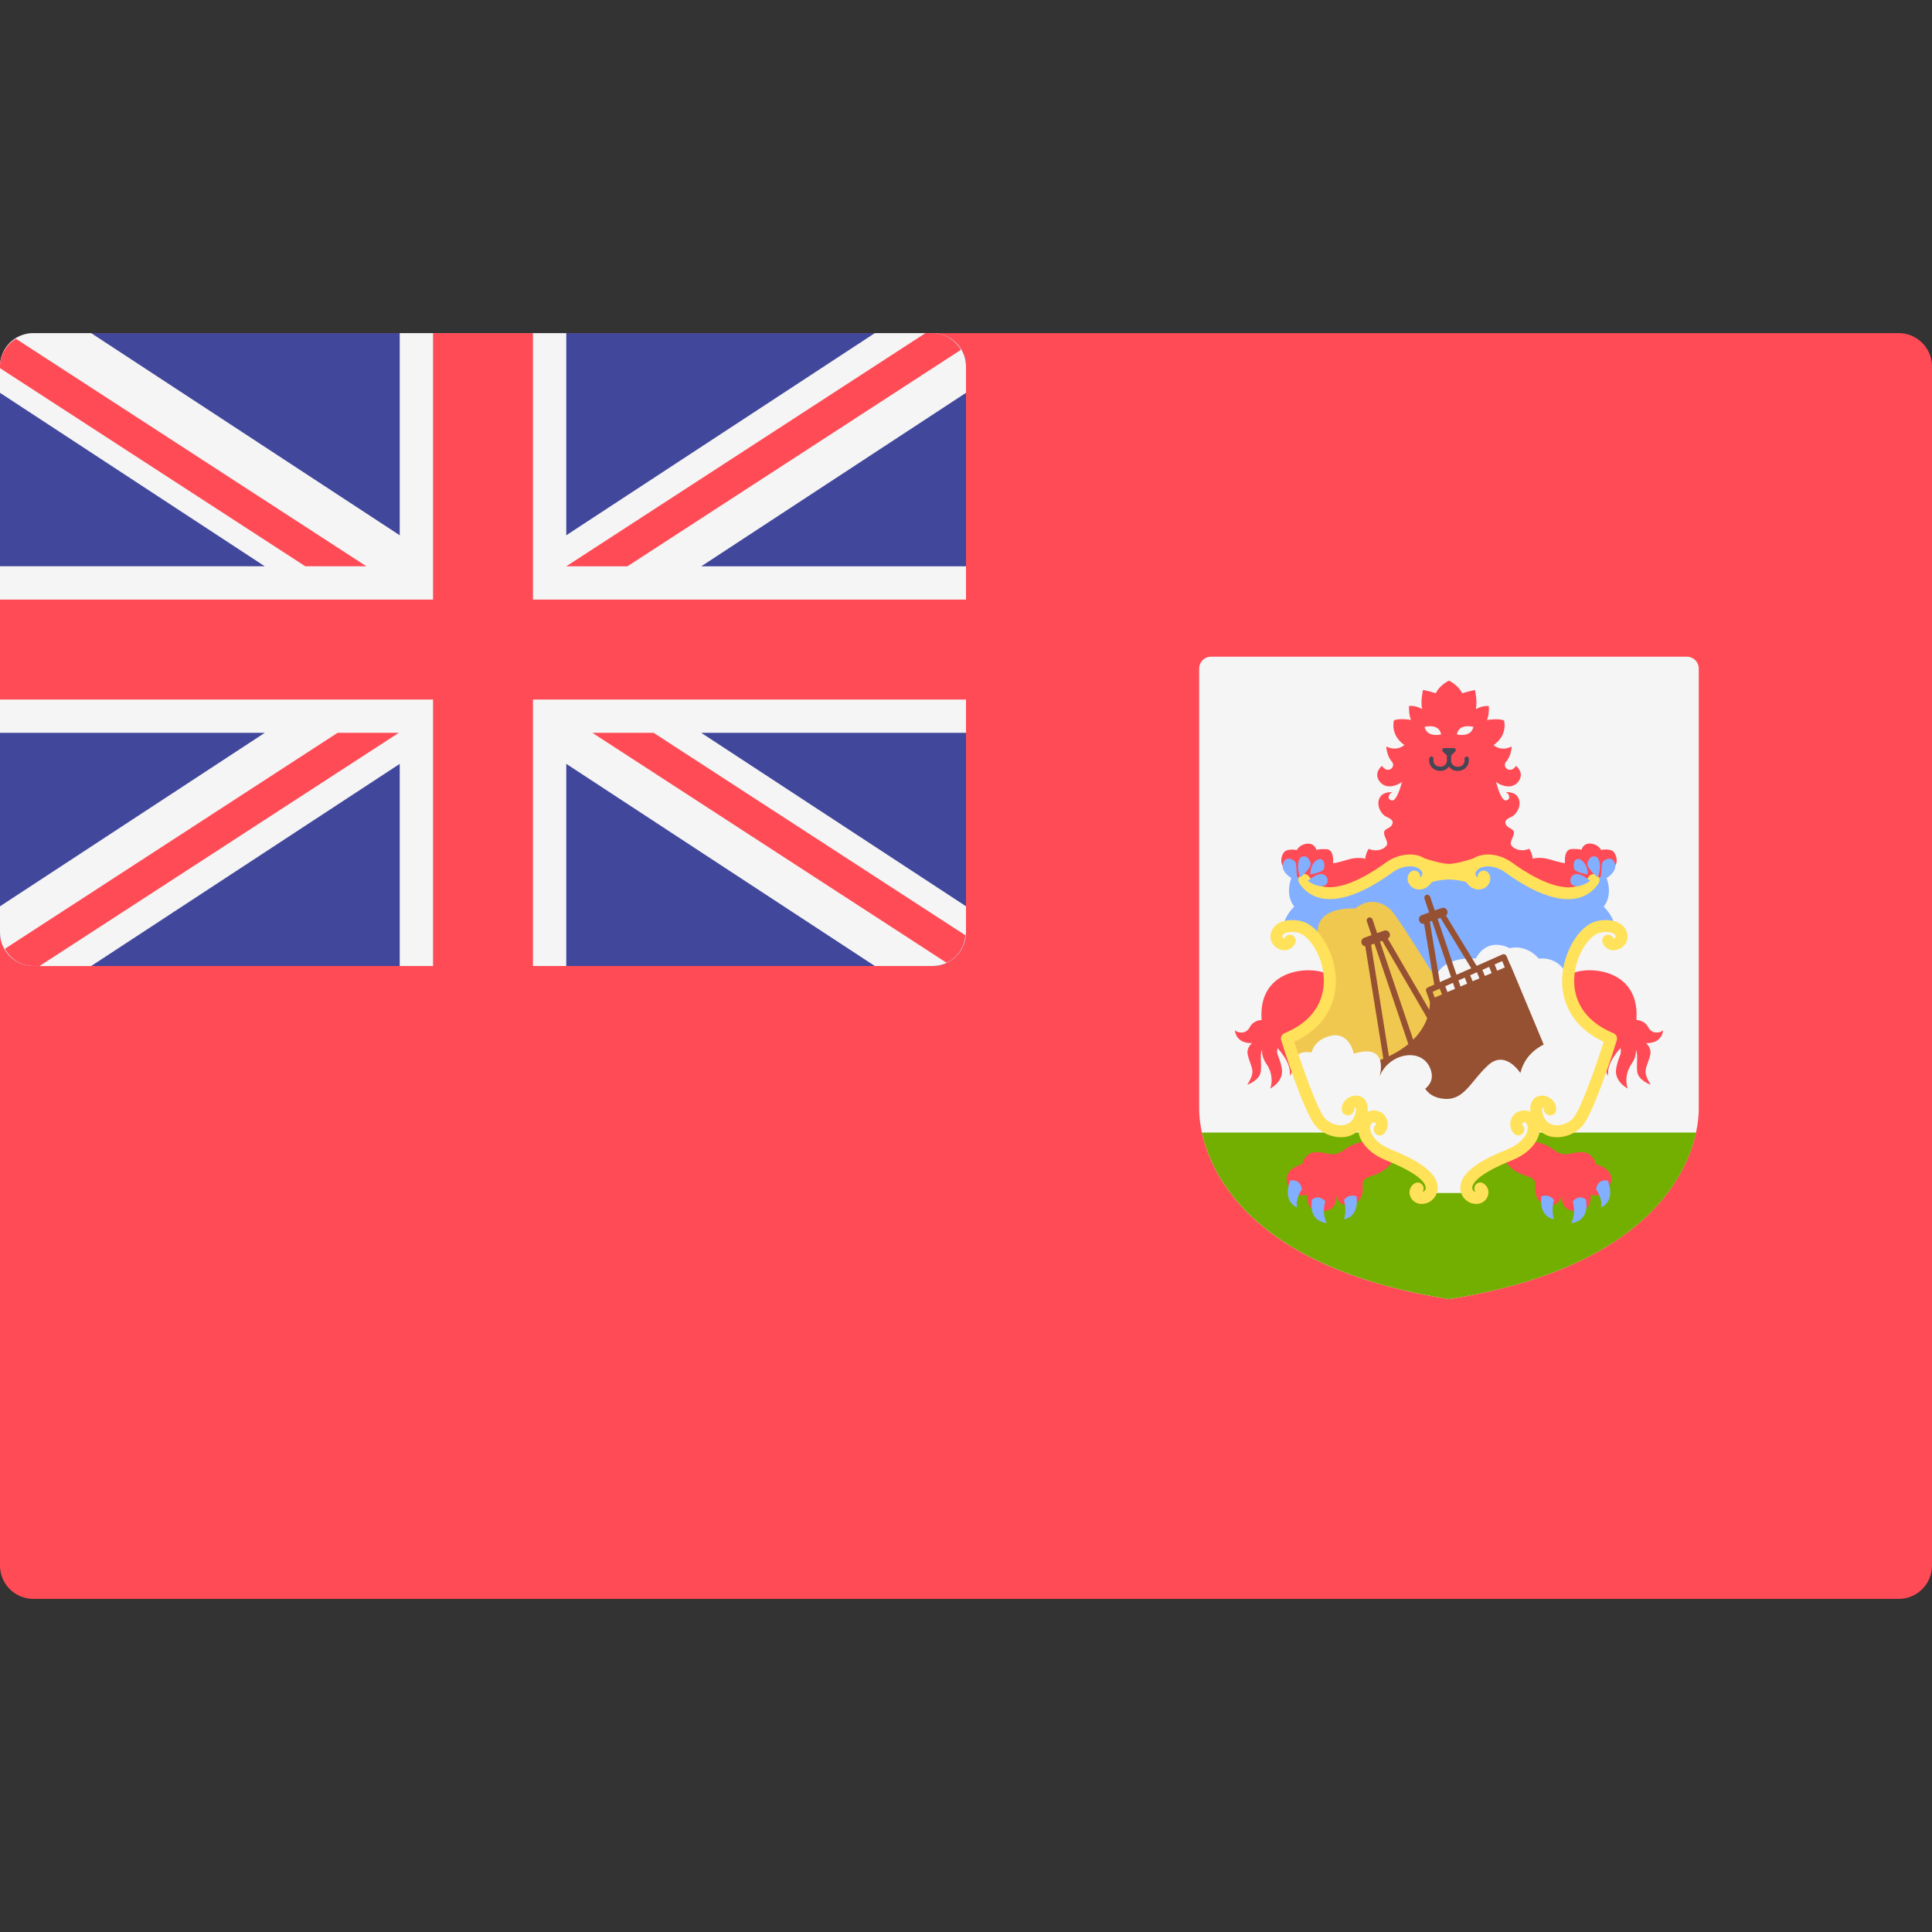
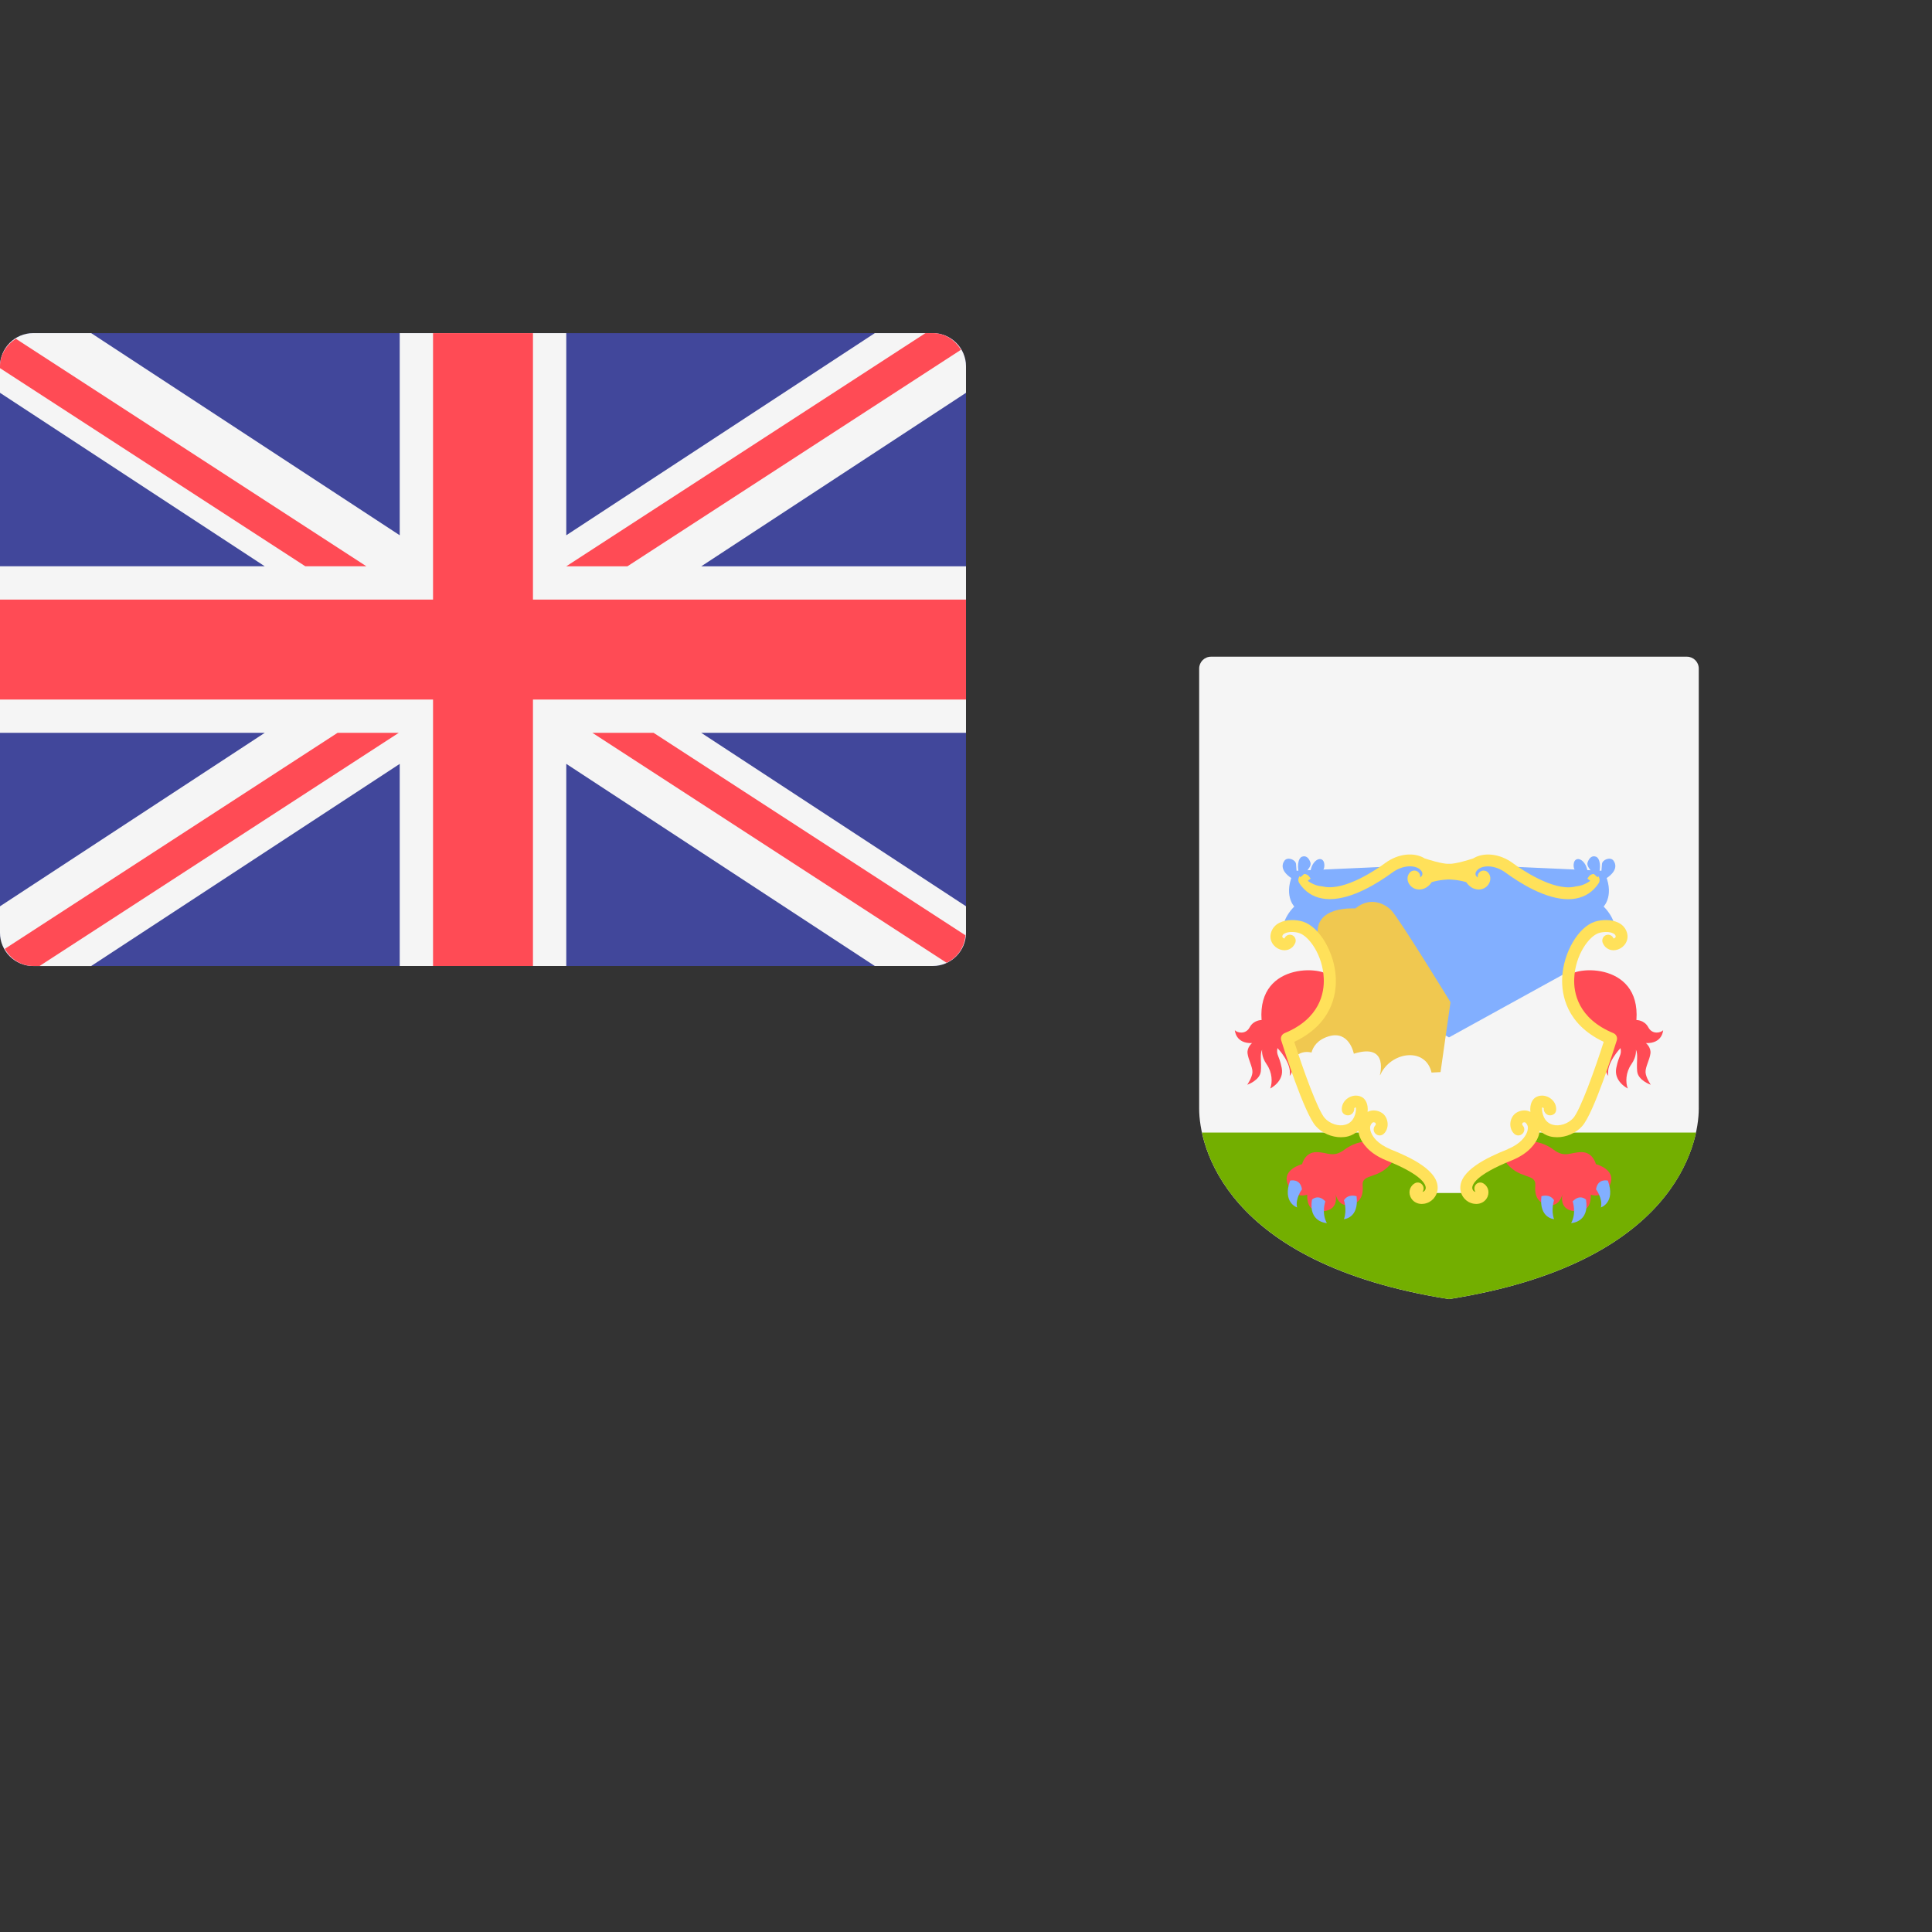
<svg xmlns="http://www.w3.org/2000/svg" viewBox="0 0 512.001 512.001" enable-background="new 0 0 512.001 512.001">
  <rect x="0" y="0" width="512.001" height="512.001" fill="#333333" stroke="none" />
-   <path fill="#FF4B55" d="M503.17 423.72H8.83c-4.88 0-8.83-3.95-8.83-8.82V97.1c0-4.87 3.95-8.82 8.83-8.82h494.34c4.88 0 8.83 3.95 8.83 8.82v317.8c0 4.87-3.95 8.82-8.83 8.82z" />
  <path fill="#41479B" d="M247.17 256H8.83C3.95 256 0 252.05 0 247.17V97.1c0-4.87 3.95-8.82 8.83-8.82h238.34c4.88 0 8.83 3.95 8.83 8.82v150.07c0 4.88-3.95 8.83-8.83 8.83z" />
  <path fill="#F5F5F5" d="M247.17 88.28h-15.33l-81.77 53.57V88.28h-44.14v53.57L24.16 88.28H8.83C3.95 88.28 0 92.23 0 97.1v7l70.16 45.97H0v44.14h70.16L0 240.18v7c0 4.88 3.95 8.83 8.83 8.83h15.33l81.77-53.57V256h44.14v-53.57L231.84 256h15.33c4.88 0 8.83-3.95 8.83-8.83v-7l-70.16-45.96H256v-44.13h-70.16L256 104.1v-7c0-4.87-3.95-8.82-8.83-8.82z" />
  <g fill="#FF4B55">
    <path d="M256 158.9H141.24V88.28h-26.48v70.62H0v26.48h114.76V256h26.48v-70.62H256zM97.1 150.07L4.2 89.77C1.75 91.33 0 93.97 0 97.1v.46l80.9 52.5h16.2zM166.28 150.07l88.38-57.37c-1.54-2.6-4.25-4.42-7.5-4.42h-1.9l-95.2 61.8h16.22zM89.47 194.2l-88.2 57.26C2.8 254.12 5.54 256 8.83 256h1.66l95.2-61.8H89.46zM255.86 247.87L173.2 194.2h-16.22l93.87 60.94c2.82-1.3 4.74-4.04 5-7.27z" />
  </g>
  <path fill="#F5F5F5" d="M320.94 174.03c-1.74 0-3.15 1.4-3.15 3.15v116.65c0 9.46 6.3 41 66.2 50.45 59.9-9.46 66.2-41 66.2-50.45V177.18c0-1.74-1.4-3.15-3.15-3.15h-126.1z" />
  <path fill="#73AF00" d="M384 344.28c50-7.9 62.65-31.16 65.47-44.14H318.53c2.82 12.98 15.47 36.24 65.47 44.14z" />
  <path fill="#82AFFF" d="M424.98 240.24s3.16-3.16 0-9.46L384 228.94l-41 1.84c-3.14 6.3 0 9.46 0 9.46-3.14 3.15-3.14 6.3-3.14 6.3h6.3l6.84 11.3 31 17.08 31-17.08 6.83-11.3h6.3s0-3.15-3.15-6.3z" />
-   <path fill="#F5F5F5" d="M415 257.84s-1.97-4.34-7.22-3.8c0 0-2.9-3.82-7.75-2.77 0 0-5.65-3.28-8.94 2.76 0 0-10.45-1.06-11 6.9 0 0 16.25 24.5 16.64 24.76.4.25 19.44.12 19.44.12l8.8-9.7-8.66-12.5-1.32-5.78z" />
  <path fill="#F0C850" d="M384.4 265.6s-13.8-22.54-15.77-24.44c-1.9-1.84-5.65-3.55-9.46-.4 0 0-11.43-.92-9.85 7.75l3.28 13.15s-2.9 9.06-4.2 9.98c-1.32.92-6.18 3.42-6.18 3.42l2.76 10.9 36.78-1.84 2.63-18.5z" />
-   <path fill="#965032" d="M400.3 255.74l-.06.02-1-2.4c-.1-.2-.25-.35-.45-.43-.2-.08-.42-.07-.62 0l-6.84 3.03-8.13-13.32c.37-.3.52-.82.35-1.3-.22-.6-.9-.93-1.5-.7l-1.82.64-1.23-3.63c-.14-.4-.58-.62-1-.5-.4.15-.63.6-.5 1l1.24 3.66-1.94.7c-.6.23-.93.9-.7 1.52.16.48.62.8 1.1.8.07 0 .14-.04.2-.05l2.7 16.15-1.74.77c-.38.15-.56.58-.42.97l.98 2.73c.02.46.02 1.24-.14 2.22l-11-18.88c.46-.3.7-.85.5-1.38-.22-.62-.9-.94-1.5-.72l-1.83.65-1.22-3.63c-.14-.42-.6-.64-1-.5-.42.14-.64.6-.5 1l1.24 3.66-1.94.7c-.6.2-.93.9-.7 1.5.14.44.55.7.98.75l4.8 29.8c-.63.27-1.23.54-1.9.78 0 0-2.25 10.64-.54 11.16s19.3 5.9 19.3 5.9 24.3-11.55 24.84-11.8c.53-.27 1.58-7.9 1.58-7.9l-9.6-22.98zm-1.5.64l-2.04.87-.67-1.66 2-.9.7 1.68zm-12.3 3.44l1.67-.74.64 1.6-1.76.75-.54-1.6zm-.9 2.23l-2 .85-.6-1.53 2.05-.9.54 1.58zm4.66-2l-.65-1.6 1.8-.8.65 1.63-1.8.76zm2.58-3.03l1.8-.8.67 1.65-1.8.78-.66-1.63zm-11.1-13.77l8.15 13.35-3.9 1.72-5-14.8.74-.27zm-2.82 1l.58-.2 5.04 14.9-2.96 1.32-2.66-16zm2.63 17.75l.6 1.52-1.93.84-.55-1.53 1.88-.83zm-15.25-12.68l11.93 20.48c-.6 1.74-1.73 3.76-3.72 5.73l-8.8-26 .6-.2zm-2.95 1.06l.88-.32 9 26.64c-1.36 1.13-3.06 2.22-5.15 3.23l-4.73-29.55z" />
-   <path fill="#FF4B55" d="M427.84 226c-.83-1.33-3.52-.76-3.52-.76s-.77-1.53-2.8-1.68c-2.02-.15-2.4 1.66-2.4 1.66s-.38-.3-2.6-.22-1.78 3.74-1.78 3.74-.86 0-3.75-.9c-2.9-.93-4.8-.28-4.8-.28-.13-1.5-.92-2.62-.92-2.62-2.43.98-4.33-.14-4.8-1-.45-.84.73-2.16.73-3.27 0-1.12-1.53-1.07-2.07-2.06s0-1.5 1.42-2.15 2.76-3 1.87-4.93-3.44-1.58-3.44-1.58c.88.15 1.62 1.83.2 2.17-1.43.36-2.7-4.87-2.7-4.87 3.3 2.22 5.7.9 6.4-1.03.68-1.92-1.14-3.25-1.14-3.25-1.43 2.3-3.9.3-2.56-1.18 1.33-1.48 1.44-3.96 1.44-3.96-2.96 1.46-4.8-.38-4.8-.38 3.88-2.7 2.77-6.5 2.77-6.5-1.46-.66-4.55-.14-4.55-.14.66-1.3.53-3.68.53-3.68-1.64-.26-3.48.8-3.48.8.52-1.85-.2-5.07-.2-5.07-1.18.2-3.42.86-3.42.86-.9-2.1-3.48-3.36-3.48-3.36s-2.56 1.25-3.48 3.35c0 0-2.23-.67-3.4-.87 0 0-.74 3.22-.2 5.06 0 0-1.85-1.06-3.5-.8 0 0-.12 2.37.53 3.68 0 0-3.08-.52-4.53.13 0 0-1.12 3.82 2.76 6.52 0 0-1.84 1.83-4.8.4 0 0 .12 2.47 1.45 3.95 1.33 1.47-1.13 3.5-2.56 1.18 0 0-1.82 1.33-1.13 3.25s3.1 3.25 6.4 1.03c0 0-1.28 5.23-2.7 4.88-1.44-.33-.7-2 .2-2.16 0 0-2.57-.34-3.46 1.58-.9 1.92.45 4.3 1.87 4.93 1.43.64 1.97 1.18 1.43 2.16-.54 1-2.08.95-2.08 2.07 0 1.1 1.18 2.43.72 3.28-.46.85-2.37 1.97-4.8.98 0 0-.78 1.12-.9 2.63 0 0-1.92-.65-4.8.27-2.9.9-3.75.9-3.75.9s.46-3.66-1.78-3.73c-2.24-.07-2.62.22-2.62.22s-.37-1.8-2.4-1.66c-2.02.15-2.8 1.68-2.8 1.68s-2.68-.57-3.52.76c-.83 1.33-.93 3.35.64 4.2 1.58.83 5.77 4.32 5.77 4.32l5.9 2.56 20.7-9.16 10.84 2.86 10.84-2.86 20.7 9.17 5.9-2.58s4.2-3.5 5.77-4.33c1.58-.85 1.48-2.87.64-4.2z" />
  <path fill="#F5F5F5" d="M377.55 192.6s.22 2.8 4.34 2.05c0 0-.13-2.9-4.35-2.04z" />
  <path fill="#FF4B55" d="M362.3 302.5s-2.94-.1-6 2.17c-3.05 2.27-4.4.66-7.45.66s-3.78 3.18-3.78 3.18-5.9 1.5-3.54 5.83c1.5 2.74 3.57 2.68 4.9 2.27-.06 1.84.36 3.86 2.5 4.23 4.03.7 5.8-1.48 4.9-4.83 0 0 .5 3.45 3.16 3.35 2.65-.1 4.43-1.58 4.13-5.12s4.44-1.38 8.08-6.6l-6.9-5.13z" />
  <g fill="#82AFFF">
    <path d="M345.04 315.18s-1.84 2.43-1.3 4.8c0 0-3.95-1.26-1.85-7.1 0 0 2.68-.72 3.14 2.3zM351.23 318.37s-1.1 3.05.4 5.76c0 0-4.93-.15-3.95-6.2 0 0 1.58-1.63 3.55.44zM356.16 318.07s.88 2.56 0 5.02c0 0 4.04-.25 3.35-6.07 0 0-2.16-.78-3.34 1.04z" />
  </g>
  <g fill="#FF4B55">
    <path d="M352.56 259.15c-.37-3.03-19.4-4.82-18.23 11.17 0 0-2.1-.04-3.15 1.93s-3.26 1.48-3.93.78c0 0 .15 3.56 4.56 3.4 0 0-1.38 1.1-1.2 2.72s1.37 3.63 1.3 5.02-1.38 3.3-1.38 3.3 3.38-1.15 3.6-3.58c.23-2.43-.32-4.46.35-5.7 0 0-.32 1.7 1.2 3.87 1.5 2.15 1.57 4.77.95 6.4 0 0 3.76-1.85 3.04-5.44s-1.48-3.26-1.13-5.27c0 0 3.9 3.98 3.24 7.37 0 0 1.24-1.5 1.13-4.3-.1-2.83-2.06-4.73-2.06-4.73s13-6.5 11.72-16.95zM405.7 302.5s2.94-.1 6 2.17c3.05 2.27 4.4.66 7.45.66s3.78 3.18 3.78 3.18 5.9 1.5 3.54 5.83c-1.5 2.74-3.57 2.68-4.9 2.27.06 1.84-.36 3.86-2.5 4.23-4.03.7-5.8-1.48-4.9-4.83 0 0-.5 3.45-3.17 3.35-2.66-.1-4.43-1.58-4.13-5.12s-4.44-1.38-8.08-6.6l6.9-5.13z" />
  </g>
  <g fill="#82AFFF">
    <path d="M422.96 315.18s1.84 2.43 1.3 4.8c0 0 3.95-1.26 1.85-7.1 0 0-2.68-.72-3.14 2.3zM416.77 318.37s1.08 3.05-.4 5.76c0 0 4.93-.15 3.94-6.2.02 0-1.56-1.63-3.53.44zM411.84 318.07s-.88 2.56 0 5.02c0 0-4.04-.25-3.35-6.07 0 0 2.16-.78 3.34 1.04z" />
  </g>
  <path fill="#FF4B55" d="M415.44 259.15c.37-3.03 19.4-4.82 18.23 11.17 0 0 2.1-.04 3.15 1.93s3.26 1.48 3.93.78c0 0-.15 3.56-4.56 3.4 0 0 1.38 1.1 1.2 2.72s-1.38 3.63-1.3 5.02c.07 1.38 1.38 3.3 1.38 3.3s-3.38-1.15-3.6-3.58c-.23-2.43.32-4.46-.35-5.7 0 0 .32 1.7-1.2 3.87-1.5 2.15-1.57 4.77-.95 6.4 0 0-3.76-1.85-3.04-5.44s1.48-3.26 1.13-5.27c0 0-3.9 3.98-3.24 7.37 0 0-1.24-1.5-1.13-4.3.1-2.83 2.06-4.73 2.06-4.73s-13-6.5-11.72-16.95z" />
  <path fill="#FFE15A" d="M423.23 231.9c-.73-.5-1.7-.3-2.2.44-.98 1.5-2.3 2.4-4 2.7-5.64.97-13.78-4.58-16.14-6.32-3.43-2.52-7.66-2.95-10.47-1.23-1.12.37-4.54 1.45-6.43 1.45-1.9 0-5.3-1.08-6.43-1.45-2.8-1.73-7.04-1.3-10.46 1.22-2.35 1.74-10.5 7.3-16.13 6.3-1.7-.3-3-1.17-4-2.68-.5-.73-1.47-.93-2.2-.45-.72.47-.92 1.45-.44 2.18 1.48 2.23 3.53 3.6 6.1 4.05.64.12 1.3.17 1.97.17 6.02 0 12.83-4.3 16.57-7.04 2.8-2.04 5.9-2.04 7.32-.85.34.3.74.78.65 1.34-.05.3-.26.58-.6.8.1-.47-.06-1-.43-1.36-.6-.62-1.6-.62-2.23 0-.8.8-.9 2.1-.22 3.14.68 1.06 2.14 1.83 3.88 1.2.88-.34 1.6-.97 2.08-1.74 2.4-.7 4.56-.7 4.56-.7s2.17 0 4.57.7c.5.77 1.2 1.4 2.07 1.73 1.74.65 3.2-.12 3.88-1.18.68-1.05.6-2.35-.2-3.14-.63-.62-1.62-.62-2.24 0-.37.37-.52.88-.44 1.37-.33-.23-.53-.5-.58-.8-.1-.57.3-1.04.66-1.35 1.4-1.18 4.52-1.18 7.3.86 3.76 2.75 10.56 7.04 16.58 7.04.67 0 1.33-.05 1.98-.17 2.57-.46 4.62-1.82 6.1-4.05.47-.73.27-1.7-.45-2.2z" />
  <g fill="#82AFFF">
    <path d="M343.83 233.63s-.26-3.52-.37-4.67-2.26-2-3.08-.85c-.82 1.16-1.04 3.27 3.45 5.53zM344.6 232.5s3.1-2.5 2.7-3.84c-.4-1.33-1.23-2.02-2.27-1.62-1.03.4-1.52 2.8-.44 5.46zM350.65 230.53c.45-.44.6-2.6-.64-2.85-1.22-.25-2.85 1.67-2.75 4.04 0 0 2.56-.35 3.4-1.2zM349.37 231.76c-1.43.46-2.8 1.68-2.8 1.68s2.55 1.87 4.33 1.28c1.77-.6.93-3.74-1.53-2.96z" />
  </g>
  <path fill="#F5F5F5" d="M390.45 192.6s-.22 2.8-4.34 2.05c0 0 .13-2.9 4.35-2.04z" />
  <g fill="#82AFFF">
    <path d="M424.17 233.63s.26-3.52.37-4.67c.1-1.15 2.26-2 3.08-.85.8 1.16 1.04 3.27-3.45 5.53zM423.4 232.5s-3.1-2.5-2.7-3.84c.4-1.33 1.23-2.02 2.27-1.62 1.03.4 1.52 2.8.44 5.46zM417.35 230.53c-.45-.44-.6-2.6.64-2.85 1.22-.25 2.85 1.67 2.75 4.04 0 0-2.56-.35-3.4-1.2zM418.63 231.76c1.43.46 2.8 1.68 2.8 1.68s-2.55 1.87-4.33 1.28c-1.77-.6-.93-3.74 1.53-2.96z" />
  </g>
  <g fill="#464655">
-     <path d="M382.37 199.17l1.25 1.25c.2.2.55.2.76 0l1.25-1.25c.34-.34.1-.92-.38-.92h-2.5c-.48 0-.72.58-.38.92zM381.7 204.3c-.9 0-1.7-.34-2.26-.95-.56-.64-.8-1.52-.66-2.4.05-.3.35-.5.63-.46.3.04.52.32.47.62-.1.56.05 1.1.4 1.5.35.4.9.58 1.55.57 1.4-.07 1.62-1.42 1.63-1.48v-2.47c0-.3.24-.55.55-.55s.55.25.55.55v2.56c-.14.9-.86 2.42-2.68 2.5-.05 0-.1 0-.16 0zM386.28 204.3c-.05 0-.1 0-.15 0-1.83-.08-2.55-1.6-2.68-2.4v-2.65c0-.3.24-.55.55-.55s.55.25.55.55v2.56c.02.06.28 1.34 1.62 1.4.68 0 1.2-.18 1.56-.58.34-.4.5-.94.4-1.5-.05-.3.15-.6.45-.63.3-.05.6.14.63.44.16.9-.08 1.77-.65 2.4-.54.62-1.34.95-2.27.95z" />
-   </g>
+     </g>
  <g fill="#F5F5F5">
    <path d="M402.92 284.38s-3.94-6.3-8.54-2.1c-4.6 4.2-6.3 9.32-11.56 8.93-2.9-.2-4.36-1.53-5.12-2.68 1.4-1.15 2.38-2.9 1.3-5.46-2.36-5.65-11.02-3.94-13.4 2.23 0 0 2.77-9.07-6.82-6.05 0 0-1.18-6.3-6.7-4.6-3 .93-4.1 2.78-4.52 4.28-1.16-.27-2.65-.26-4.02.85l6.96 18.78 10.5.13 2.38 3.54 13.8 8.67 2.5 5.26h8.66s.65-5.38 5.25-6.96 12.08-4.86 12.86-7.75c.8-2.9.8-2.9.8-2.9l8.4.14c.92-.67 7.1-10.78 7.1-10.78l2.86-13.03c-1.58-.23-19.7-2.58-22.7 9.48zM425.64 274.8l-.02.1c.07 0 .15.02.15.02l-.13-.13z" />
  </g>
  <g fill="#FFE15A">
    <path d="M368.42 304.52c-3.4-1.38-4.62-3.3-5.04-4.33-.4-.95-.3-1.63-.2-1.87.2-.5.47-.82.72-.9.23-.04.52.1.58.12.1.13.16.53.06.63-.64.6-.67 1.6-.07 2.23.6.64 1.6.67 2.23.08.65-.6 1.02-1.47 1.04-2.4.03-1-.33-2.02-.98-2.7-.64-.68-1.97-1.3-3.38-1.05-.3.05-.62.17-.95.34.22-2.2-.63-3.3-1.24-3.76-1.05-.74-2.53-.76-3.78-.03-1.27.75-1.96 2.06-1.8 3.4.12.88 1 1.4 1.83 1.28.87-.1 1.55-1 1.44-1.86.17-.17.4-.23.4-.27 0 0 .2.35-.04 1.46-.4 1.73-1.32 2.8-2.74 3.18-1.78.5-4.05-.26-5.4-1.73-1.87-2.06-5.78-12.97-8.1-20.24 9.97-4.72 11.2-12.58 11-16.96-.3-6.67-4.28-13.5-8.7-14.9-1.76-.55-4.37-.66-6.27.32-1.08.56-1.82 1.42-2.16 2.5-.7 2.16.68 3.97 2.32 4.55 1.7.62 3.4-.1 4.07-1.73.32-.8-.04-1.73-.85-2.06-.8-.32-1.7.07-2.02.87-.06.04-.28-.04-.44-.23-.13-.13-.16-.27-.1-.45.05-.17.17-.42.6-.64 1.04-.54 2.76-.46 3.86-.1 2.54.8 6.24 5.76 6.5 12.02.17 3.74-.96 10.6-10.37 14.5-.77.32-1.16 1.15-.9 1.93.6 1.98 6.08 19.35 9.2 22.76 1.66 1.84 4.2 2.9 6.6 2.9.65 0 1.3-.07 1.92-.23 1.05-.28 1.93-.82 2.7-1.5.07.57.2 1.17.45 1.76.6 1.47 2.3 4.23 7.02 6.13 9.54 3.83 10.45 6.4 10.4 7.32-.04.5-.33.77-.56.9-.1.06-.2.1-.3.12.36-.48.42-1.14.1-1.7-.42-.76-1.37-1.03-2.13-.6-1.07.6-1.82 2-1.17 3.55.5 1.2 1.67 1.93 3.02 1.93.22 0 .44-.02.66-.06 1.97-.34 3.42-1.97 3.54-3.97.27-4.78-6.94-8.23-12.62-10.5zM399.57 304.52c3.4-1.38 4.63-3.3 5.05-4.33.4-.95.3-1.63.2-1.87-.2-.5-.48-.82-.72-.9-.23-.04-.52.1-.58.12-.1.13-.17.53-.06.63.64.6.66 1.6.07 2.23-.6.64-1.6.67-2.23.08-.65-.6-1.02-1.47-1.05-2.4-.03-1 .34-2.02 1-2.7.63-.68 1.96-1.3 3.37-1.05.3.05.62.17.95.34-.22-2.2.62-3.3 1.24-3.76 1.05-.74 2.53-.76 3.77-.03 1.28.75 1.97 2.06 1.8 3.4-.1.88-.98 1.4-1.82 1.28-.87-.1-1.55-1-1.44-1.86-.17-.17-.4-.23-.4-.27 0 0-.2.35.04 1.46.4 1.73 1.32 2.8 2.74 3.18 1.78.5 4.05-.26 5.4-1.73 1.87-2.06 5.78-12.97 8.1-20.24-9.97-4.72-11.2-12.58-11-16.96.28-6.67 4.27-13.5 8.7-14.9 1.76-.55 4.37-.66 6.27.32 1.08.56 1.82 1.42 2.16 2.5.7 2.16-.68 3.97-2.32 4.55-1.7.62-3.4-.1-4.07-1.73-.32-.8.04-1.73.85-2.06.8-.32 1.7.07 2.02.87.06.04.28-.04.44-.23.13-.13.16-.27.1-.45-.05-.17-.17-.42-.6-.64-1.04-.54-2.76-.46-3.86-.1-2.54.8-6.24 5.76-6.5 12.02-.18 3.74.96 10.6 10.37 14.5.77.32 1.16 1.15.9 1.93-.6 1.98-6.08 19.35-9.2 22.76-1.66 1.84-4.2 2.9-6.6 2.9-.66 0-1.3-.07-1.92-.23-1.05-.28-1.93-.82-2.7-1.5-.07.57-.2 1.17-.45 1.76-.6 1.47-2.3 4.23-7.02 6.13-9.54 3.83-10.45 6.4-10.4 7.32.04.5.33.77.56.9.1.06.2.1.3.12-.36-.48-.42-1.14-.1-1.7.4-.76 1.37-1.03 2.13-.6 1.07.6 1.8 2 1.17 3.55-.5 1.2-1.67 1.93-3.02 1.93-.22 0-.44-.02-.66-.06-1.98-.34-3.43-1.97-3.54-3.97-.27-4.78 6.94-8.23 12.62-10.5z" />
  </g>
</svg>